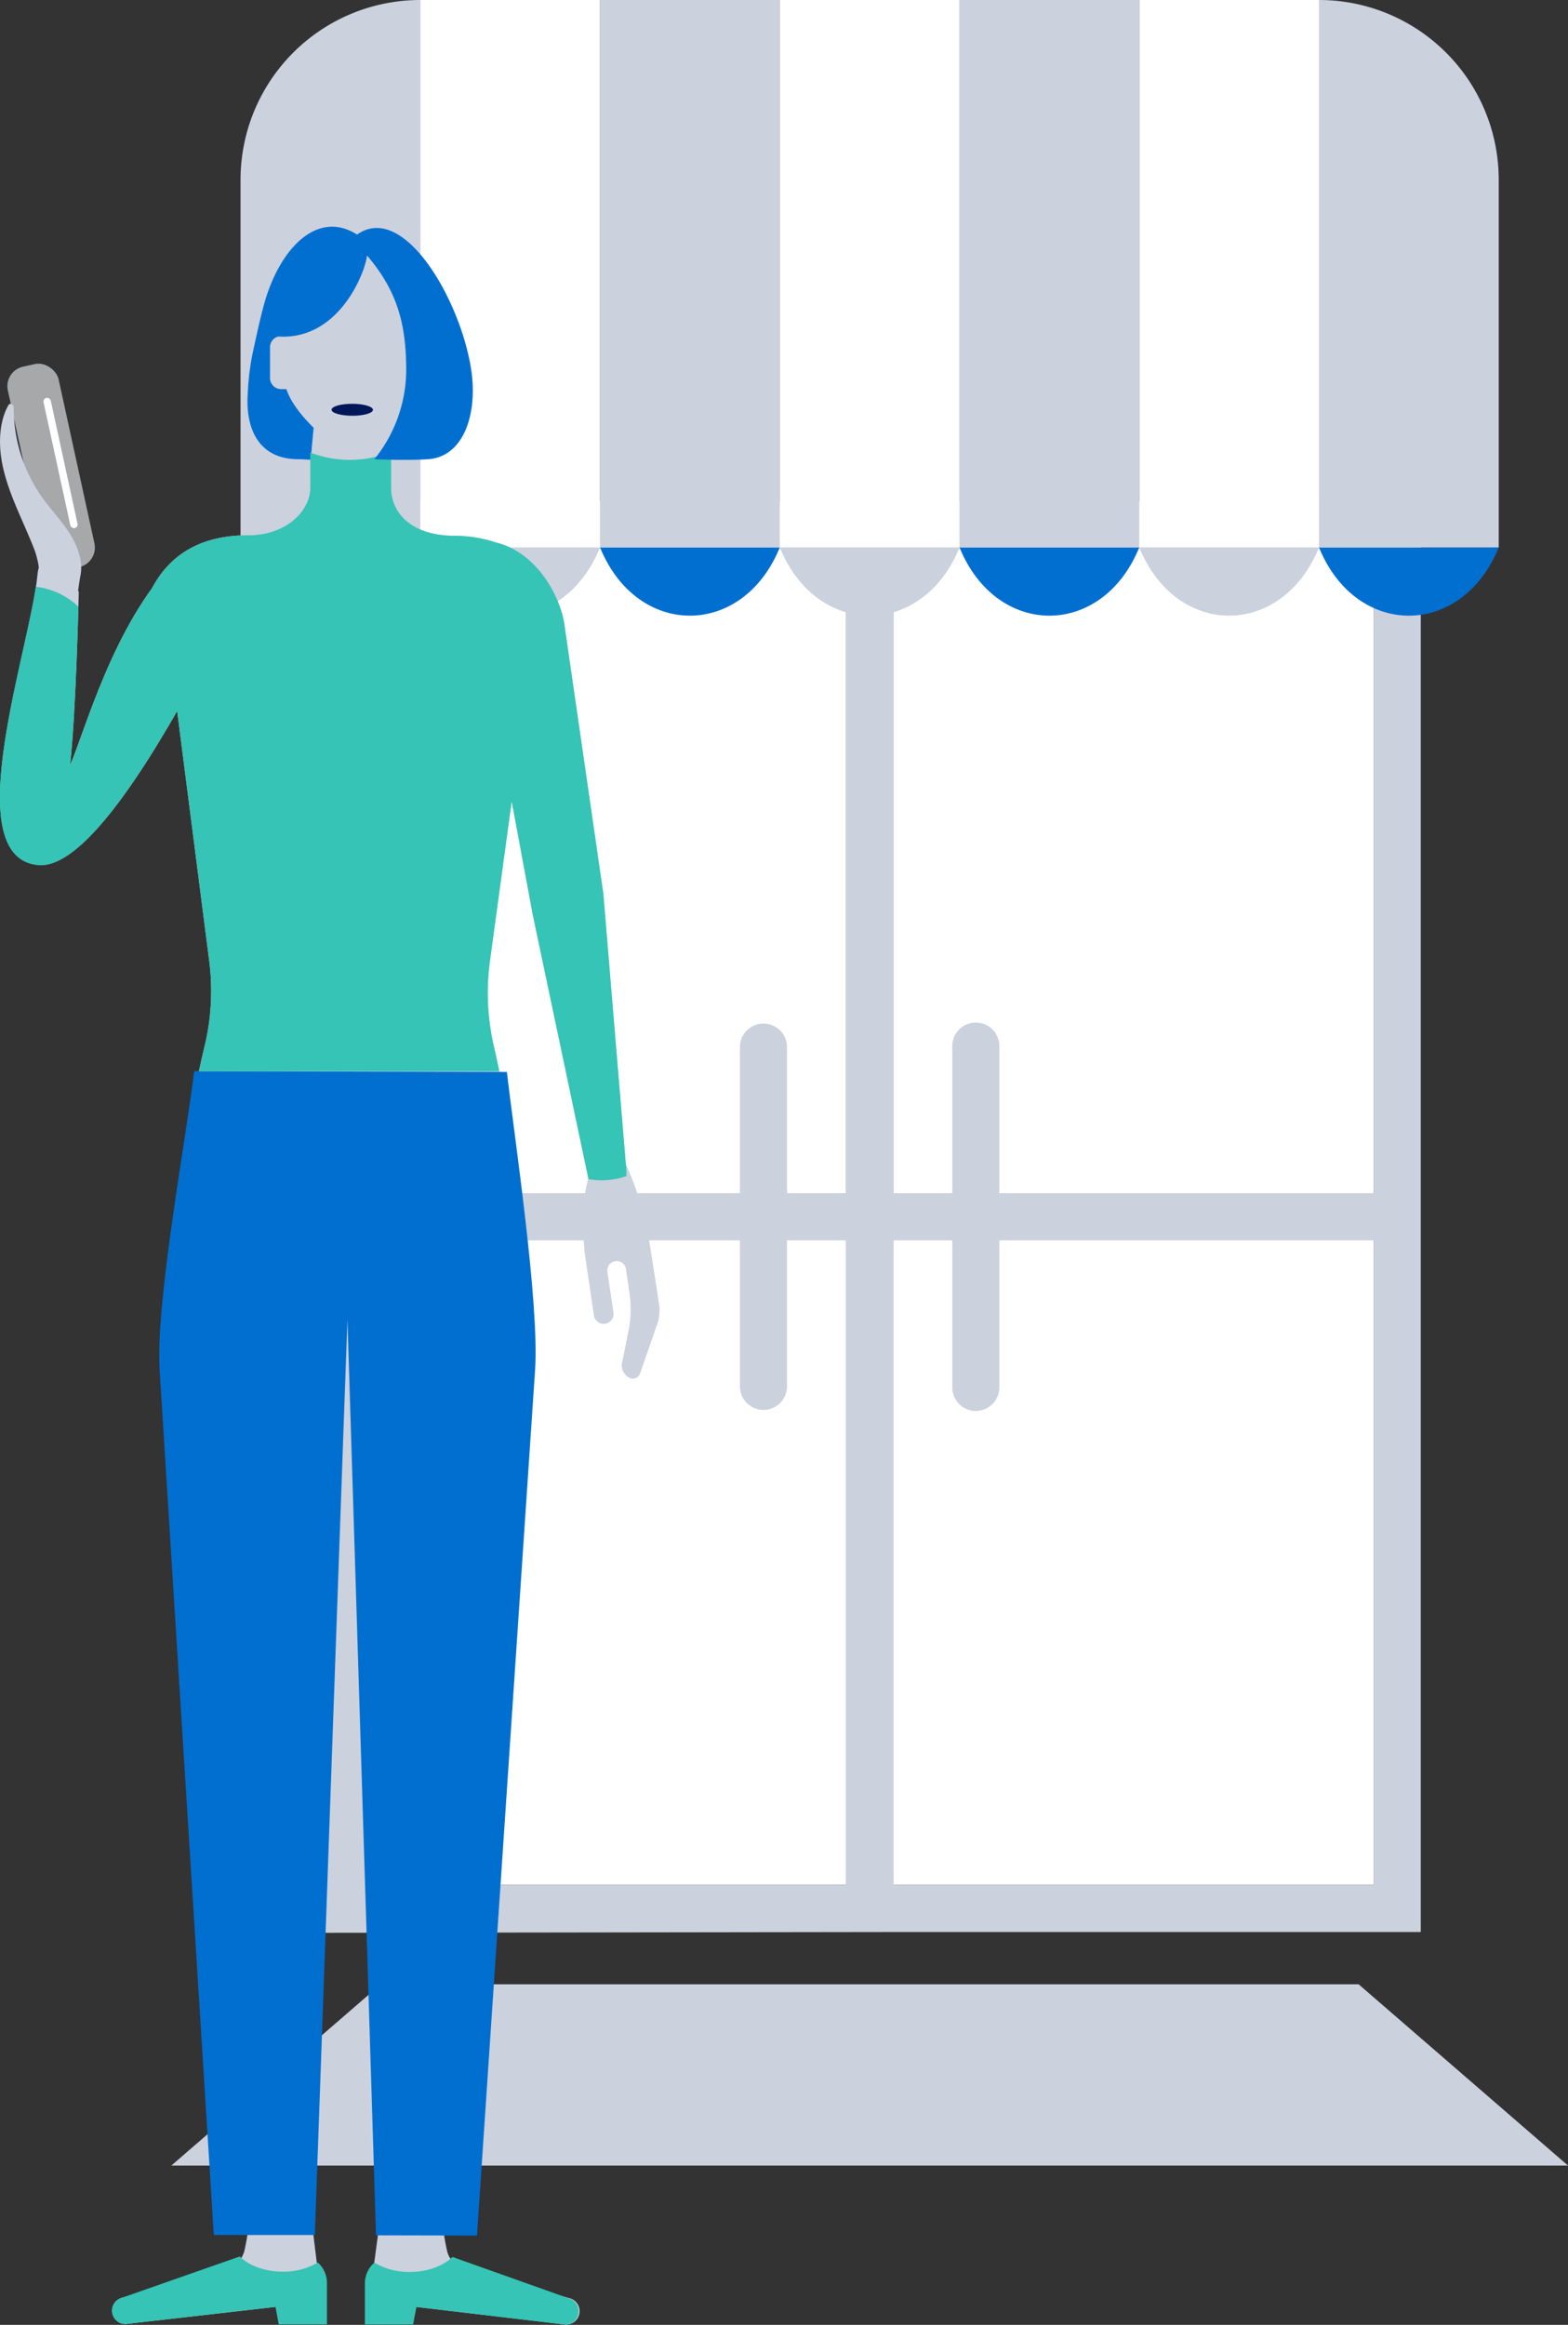
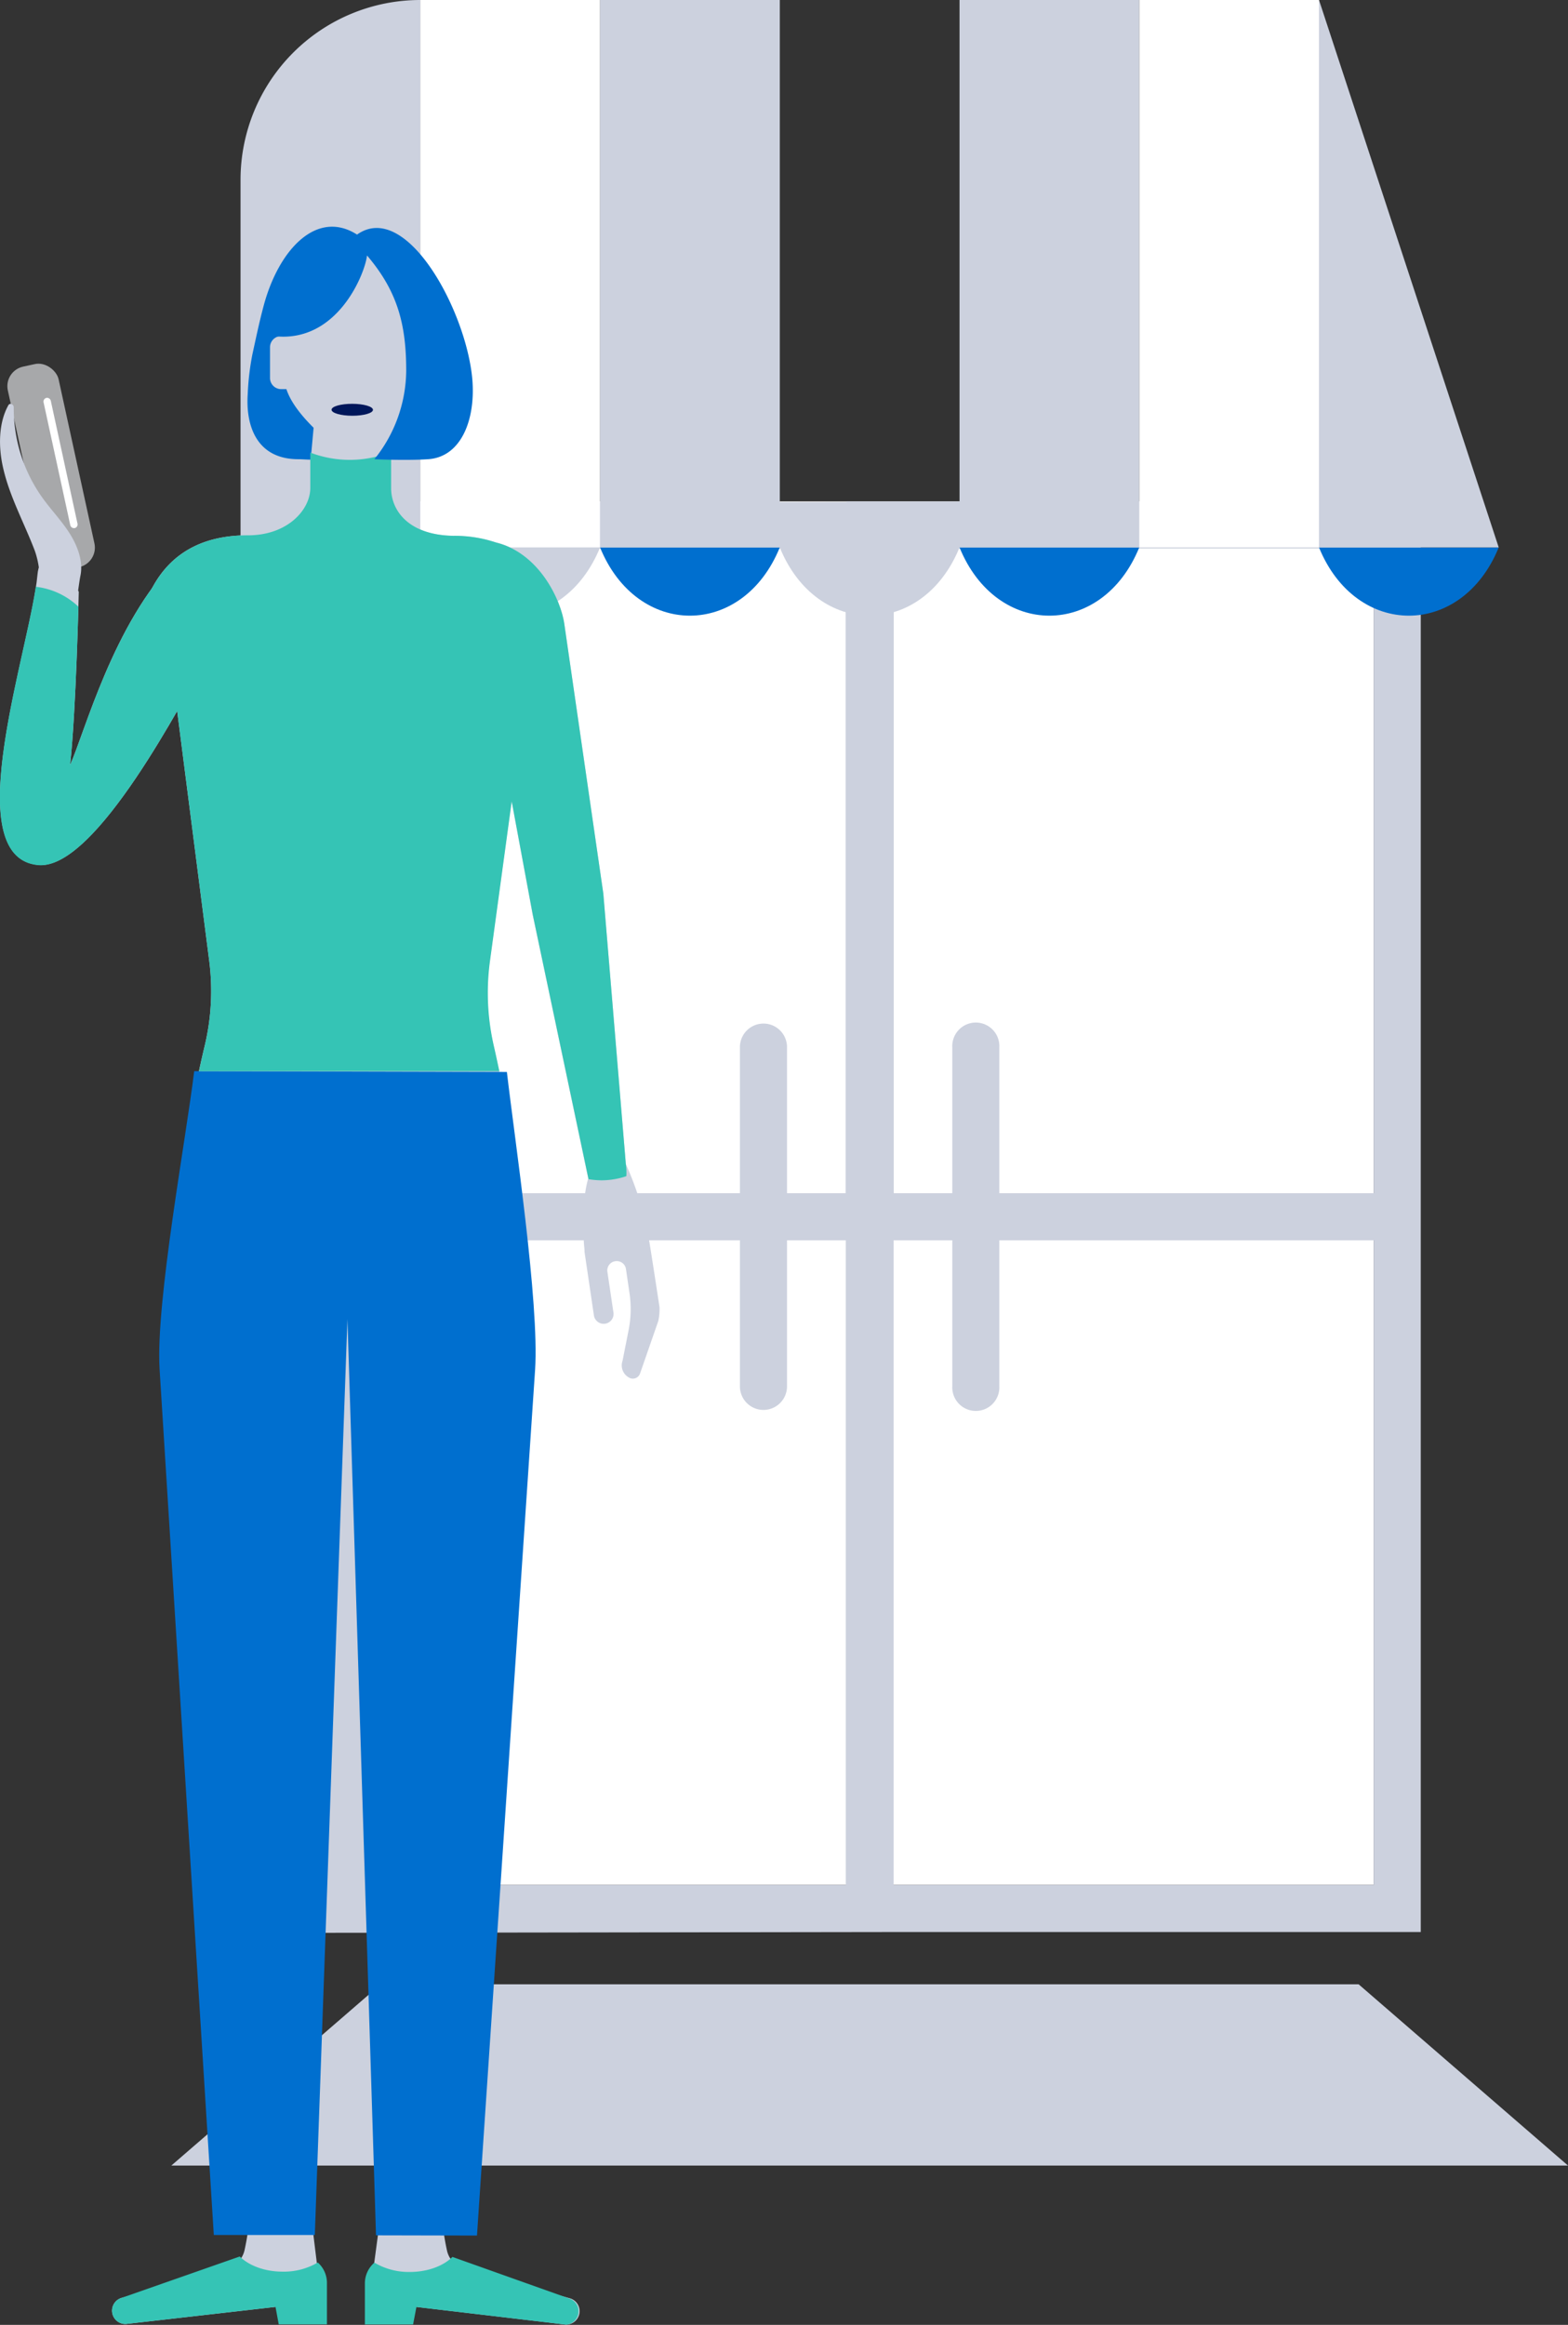
<svg xmlns="http://www.w3.org/2000/svg" id="ed35092e-88ac-47ca-b46a-b1bde8abaddc" data-name="Layer 1" viewBox="0 0 359.64 533.1">
  <rect x="0" y="0" width="359.64" height="533.1" fill="#333333" stroke="none" />
  <defs>
    <style>.a0fc7f9f-92a7-4397-be4b-18e373ec7498{fill:#ccd1de;}.b2996544-b089-4514-90a5-c0a6ad673a8e{fill:#fff;}.bdcb83a7-0619-4e53-bed5-e5a0a3f626c9{fill:#006fcf;}.bfaf3e1d-d959-4da7-b450-f1bcc3273d88{fill:#a7a8aa;}.f05648da-e6f7-410e-b6b5-9bf78037d84a{fill:#00175a;}.b138e9a4-7b54-496f-a934-23555183486c{fill:#35c4b5;}</style>
  </defs>
  <polygon class="a0fc7f9f-92a7-4397-be4b-18e373ec7498" points="359.64 496.57 39.3 496.57 87.32 455.01 311.62 455.01 359.64 496.57" />
  <polygon class="b2996544-b089-4514-90a5-c0a6ad673a8e" points="315.08 432.22 83.87 432.22 83.87 271.09 84.27 114.98 315.08 114.98 315.08 432.22" />
  <path class="a0fc7f9f-92a7-4397-be4b-18e373ec7498" d="M194.18,115.08v.15l-119.91.18V443.3l130.5-.18H325.88v-328Zm120.9,10.8V273.7H229.22V240.21a5.4,5.4,0,1,0-10.79,0V273.7H205V125.88Zm-121.11,0V273.7H180.52V240.21a5.4,5.4,0,1,0-10.8,0V273.7H83.86V125.88ZM83.86,432.32V284.5h85.86V318a5.4,5.4,0,0,0,10.8,0V284.5H194V432.32Zm121.11,0V284.5h13.46V318a5.4,5.4,0,1,0,10.79,0V284.5h85.86V432.32Z" transform="translate(-0.01 -0.1)" />
  <path class="bdcb83a7-0619-4e53-bed5-e5a0a3f626c9" d="M55.18,125.63H96.41c-8.49,20.86-32.73,20.86-41.23,0" transform="translate(-0.01 -0.1)" />
  <path class="a0fc7f9f-92a7-4397-be4b-18e373ec7498" d="M96.41,125.63h41.23c-8.5,20.86-32.74,20.86-41.23,0" transform="translate(-0.01 -0.1)" />
  <path class="bdcb83a7-0619-4e53-bed5-e5a0a3f626c9" d="M137.64,125.63h41.22c-8.49,20.86-32.73,20.86-41.22,0" transform="translate(-0.01 -0.1)" />
  <path class="a0fc7f9f-92a7-4397-be4b-18e373ec7498" d="M178.86,125.63h41.23c-8.5,20.86-32.74,20.86-41.23,0" transform="translate(-0.01 -0.1)" />
  <path class="bdcb83a7-0619-4e53-bed5-e5a0a3f626c9" d="M220.09,125.63h41.22c-8.49,20.86-32.73,20.86-41.22,0" transform="translate(-0.01 -0.1)" />
-   <path class="a0fc7f9f-92a7-4397-be4b-18e373ec7498" d="M261.31,125.63h41.23c-8.5,20.86-32.73,20.86-41.23,0" transform="translate(-0.01 -0.1)" />
  <path class="bdcb83a7-0619-4e53-bed5-e5a0a3f626c9" d="M302.54,125.63h41.22c-8.49,20.86-32.73,20.86-41.22,0" transform="translate(-0.01 -0.1)" />
  <path class="a0fc7f9f-92a7-4397-be4b-18e373ec7498" d="M96.41,125.63H55.18V41.33A41.23,41.23,0,0,1,96.41.1Z" transform="translate(-0.01 -0.1)" />
  <rect class="b2996544-b089-4514-90a5-c0a6ad673a8e" x="96.4" width="41.23" height="125.52" />
  <rect class="a0fc7f9f-92a7-4397-be4b-18e373ec7498" x="137.63" width="41.23" height="125.52" />
-   <rect class="b2996544-b089-4514-90a5-c0a6ad673a8e" x="178.85" width="41.23" height="125.52" />
  <rect class="a0fc7f9f-92a7-4397-be4b-18e373ec7498" x="220.08" width="41.23" height="125.52" />
  <rect class="b2996544-b089-4514-90a5-c0a6ad673a8e" x="261.31" width="41.23" height="125.52" />
-   <path class="a0fc7f9f-92a7-4397-be4b-18e373ec7498" d="M343.76,125.63H302.54V.1a41.22,41.22,0,0,1,41.22,41.23Z" transform="translate(-0.01 -0.1)" />
+   <path class="a0fc7f9f-92a7-4397-be4b-18e373ec7498" d="M343.76,125.63H302.54V.1Z" transform="translate(-0.01 -0.1)" />
  <rect class="bfaf3e1d-d959-4da7-b450-f1bcc3273d88" x="5.77" y="83.34" width="11.92" height="47.66" rx="4.58" transform="translate(-22.6 4.86) rotate(-12.32)" />
  <line class="b2996544-b089-4514-90a5-c0a6ad673a8e" x1="10.8" y1="92.04" x2="16.94" y2="120.24" />
  <path class="b2996544-b089-4514-90a5-c0a6ad673a8e" d="M16.94,121.2l.19,0a.86.86,0,0,0,.66-1L11.66,92a.88.88,0,0,0-1-.66.86.86,0,0,0-.66,1l6.13,28.19A.87.87,0,0,0,16.94,121.2Z" transform="translate(-0.01 -0.1)" />
  <ellipse class="a0fc7f9f-92a7-4397-be4b-18e373ec7498" cx="64.54" cy="83.14" rx="4.57" ry="9.44" />
  <path class="a0fc7f9f-92a7-4397-be4b-18e373ec7498" d="M40.35,128.49C26,143,19.45,168.07,16.08,175.53c1.37-12,2-39.74,2-39.74S9.44,122.54,8.59,132c-1.44,16.13-18.72,64.8.25,66.44,13.22,1.15,33.44-38.5,38.3-46.85,0,0,8.63-12.17,3.93-19.3s-6.55-6.88-10.72-3.84" transform="translate(-0.01 -0.1)" />
  <path class="a0fc7f9f-92a7-4397-be4b-18e373ec7498" d="M9.37,147c.37-4.21-.09-11.93-.34-15.8A20,20,0,0,0,8,126.41c-2.35-6.19-5.62-12.12-7.16-18.53C-.42,102.78-.37,97.12,1.94,93c.33-.59,1.23-.21,1.22.51A35.34,35.34,0,0,0,9.71,114.2c2,2.8,4.41,5.28,6.26,8.19s3.16,6.48,2.49,9.71c-.5,2.38-1.39,11.35-2.78,16.06a3.23,3.23,0,0,1-3.61,2.3h0A3.22,3.22,0,0,1,9.37,147Z" transform="translate(-0.01 -0.1)" />
  <path class="a0fc7f9f-92a7-4397-be4b-18e373ec7498" d="M134.08,286.75c-1.07-10.65.85-16.42.85-16.42l8.62-3.32a72.43,72.43,0,0,1,4.93,15.22c.18.33,2.8,17.63,2.8,17.63A12.54,12.54,0,0,1,151,303l-4.17,12a1.75,1.75,0,0,1-2.24,1.13,3.17,3.17,0,0,1-1.79-4l1.4-7.08a24.83,24.83,0,0,0,.2-8.38c-.26-1.78-.49-3.37-.82-5.58a2.12,2.12,0,0,0-2.41-1.79h-.05a2.13,2.13,0,0,0-1.8,2.41l1.39,9.35a2.26,2.26,0,0,1-1.73,2.54h0a2.27,2.27,0,0,1-2.75-1.88l-2.12-14.34A3.3,3.3,0,0,1,134.08,286.75Z" transform="translate(-0.01 -0.1)" />
  <path class="a0fc7f9f-92a7-4397-be4b-18e373ec7498" d="M113,124.31c10.34,2,15.59,13.09,16.43,18.83L138.39,205l5.16,62c1,6.95-3.69,13.45-3.69,13.45h0c-2.47.36-3.91-3.17-4.93-10.13l-12.75-60.46L115.9,176l-7.34-29.82C107.72,140.46,107.32,123.22,113,124.31Z" transform="translate(-0.01 -0.1)" />
  <path class="a0fc7f9f-92a7-4397-be4b-18e373ec7498" d="M27.93,527s17-4.8,24.15-6.77a5.55,5.55,0,0,0,4-4.08,56,56,0,0,0,.79-20.06l-9.23-46.37c-1-12.16.49-34.62,2.85-50L49.13,395,38.6,308.91c-.94-18.74,3.33-48,8.36-69A54,54,0,0,0,48,220.45l-7.38-57.51-10-7.15c.05-19.1,7.2-33,26.31-32.94h0c9,0,14.26-5.8,14.27-10.85l0-10.48c-3.58-2.23-6.38-5.61-7-9.45a2.72,2.72,0,0,1-2.11-2.66l0-8.29a2.75,2.75,0,0,1,2-2.61V71.57a14,14,0,0,1,14-13.9h5.62a14,14,0,0,1,13.91,14l0,6.94a2.74,2.74,0,0,1,2,2.61l0,8.29a2.73,2.73,0,0,1-2.74,2.73H96.6a16.89,16.89,0,0,1-6.85,9.69l0,10.13c0,5,3.84,10.73,14.23,10.92h0c19.11,0,26.2,14,26.16,33.06l-10,7.3-7.82,57.23a54.28,54.28,0,0,0,.92,19.47c4.86,21.06,8.68,50.31,7.66,69l-10.93,86-1.35,4.72c2,13.74,3.8,36.19,2.63,50l-9.44,46.33a55.75,55.75,0,0,0,.74,20.15,5.53,5.53,0,0,0,4,4.09c7.15,2,24.24,6.8,24.24,6.8a3.07,3.07,0,0,1-1,6l-34.31-4.05L88.77,528A4.71,4.71,0,0,1,85,522.13l.85-3.2s1.07-8,1.07-8L79.76,305.17,71.68,510.85l1,8.17s.66,1.65,1.26,3.29a4.06,4.06,0,0,1-2.73,5.33,62.62,62.62,0,0,1-8,1.44L28.89,533A3.06,3.06,0,0,1,27.93,527Z" transform="translate(-0.01 -0.1)" />
  <ellipse class="f05648da-e6f7-410e-b6b5-9bf78037d84a" cx="80.79" cy="94.06" rx="1.37" ry="4.75" transform="translate(-13.45 174.54) rotate(-89.87)" />
  <path class="bdcb83a7-0619-4e53-bed5-e5a0a3f626c9" d="M36.61,314,49.05,512.59l23.17,0L79.7,302.55l6.55,210.12,23.16.05L122.74,314.2c1-15.33-4.71-53.05-6.47-68.3l-71.72-.18C42.72,261,35.69,298.67,36.61,314Z" transform="translate(-0.01 -0.1)" />
  <path class="b138e9a4-7b54-496f-a934-23555183486c" d="M27.93,527,55,517.52c2.09,2.08,5.69,3.47,9.81,3.48a15.37,15.37,0,0,0,8.09-2.1A6.28,6.28,0,0,1,75,523.64l0,9.44-11.06,0-.74-4L28.89,533A3.06,3.06,0,0,1,27.93,527Z" transform="translate(-0.01 -0.1)" />
  <path class="b138e9a4-7b54-496f-a934-23555183486c" d="M130.78,527.23l-27-9.61c-2.09,2.08-5.7,3.46-9.82,3.45a15.43,15.43,0,0,1-8.08-2.14,6.29,6.29,0,0,0-2.18,4.73l0,9.44,11.06,0,.76-4,34.31,4.05A3.07,3.07,0,0,0,130.78,527.23Z" transform="translate(-0.01 -0.1)" />
  <path class="bdcb83a7-0619-4e53-bed5-e5a0a3f626c9" d="M80.79,58.42c-7.64,0-15.6,3.73-15.6,12.31v6.43h-.7a2.57,2.57,0,0,0-2.55,2.56v7.06a2.56,2.56,0,0,0,2.55,2.55H65.7c1,3.08,3.55,6.19,6.24,8.86l-.65,7.08c0,.08,0,.15,0,.23-1,0-1.94-.1-2.83-.1-9.6,0-12.12-7.69-11.63-14.93a59.4,59.4,0,0,1,1.07-9.12c.69-3.1,1.49-7.08,2.63-11.31,3.5-12.89,12.24-22,21.38-16.14L88,59.62A21.31,21.31,0,0,0,80.79,58.42Z" transform="translate(-0.01 -0.1)" />
  <path class="b138e9a4-7b54-496f-a934-23555183486c" d="M18,139.22c-.22,7.79-.85,26.91-1.92,36.31,2.91-6.44,8.22-26,18.83-40.59,4-7.52,11-12.11,22-12.09,9,0,14.26-5.8,14.27-10.85l0-8.12a25.38,25.38,0,0,0,18.54-.17l0,8.33c0,5,3.84,10.73,14.23,10.92a29.66,29.66,0,0,1,9.81,1.54c9.83,2.38,14.86,13,15.68,18.64L138.39,205l5.16,62a14,14,0,0,1,.12,2.8,17.72,17.72,0,0,1-5.71.95,18.39,18.39,0,0,1-3-.27l0-.16-12.75-60.46-4.83-26-5,36.7a54.28,54.28,0,0,0,.92,19.47c.42,1.83.83,3.75,1.24,5.7H45.65c.43-2,.87-3.94,1.31-5.81A54,54,0,0,0,48,220.45l-7.36-57.32c-8.38,14.61-22,36.2-31.84,35.35-18-1.56-3.3-45.65-.58-63.83A17,17,0,0,1,18,139.22Z" transform="translate(-0.01 -0.1)" />
  <path class="bdcb83a7-0619-4e53-bed5-e5a0a3f626c9" d="M81.89,53.9c.62.92-19.16.27-19.16,23.26C77.65,79,83.9,62.24,84.18,58.67c7.19,8.41,9,16.16,9,26.49a32.72,32.72,0,0,1-7.3,20.24s7.18.34,12.31,0c7.64-.5,10.94-9.15,10.15-18.35C106.94,71.25,93.15,45.9,81.89,53.9Z" transform="translate(-0.01 -0.1)" />
</svg>